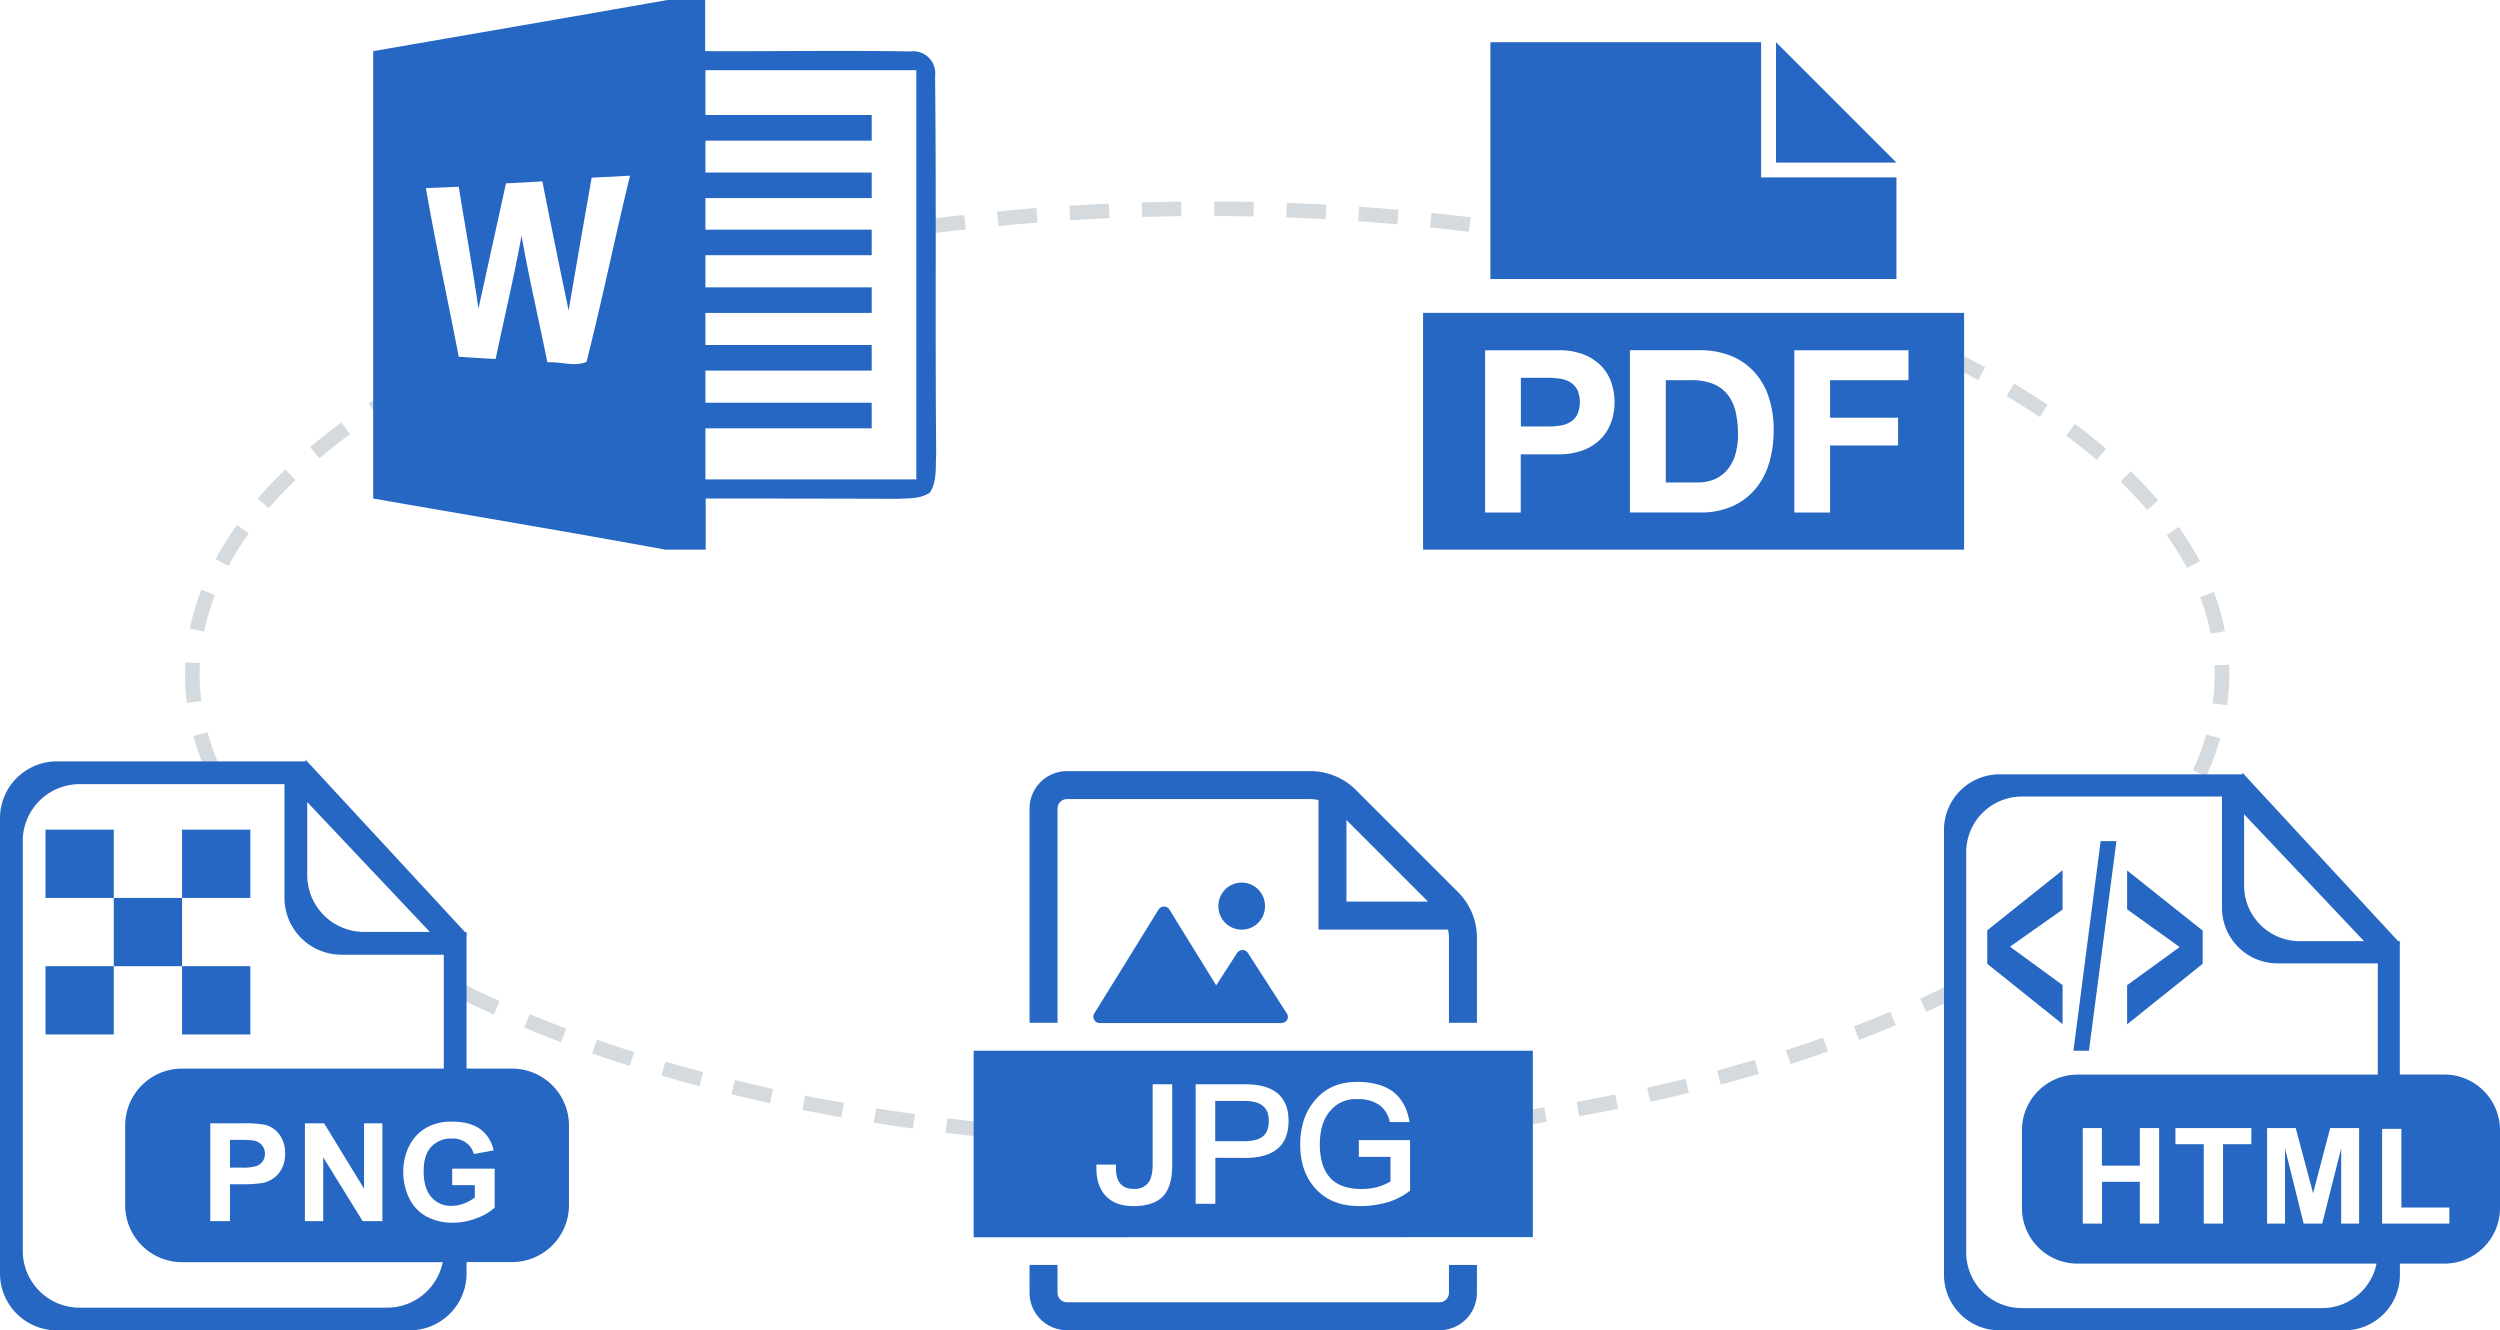
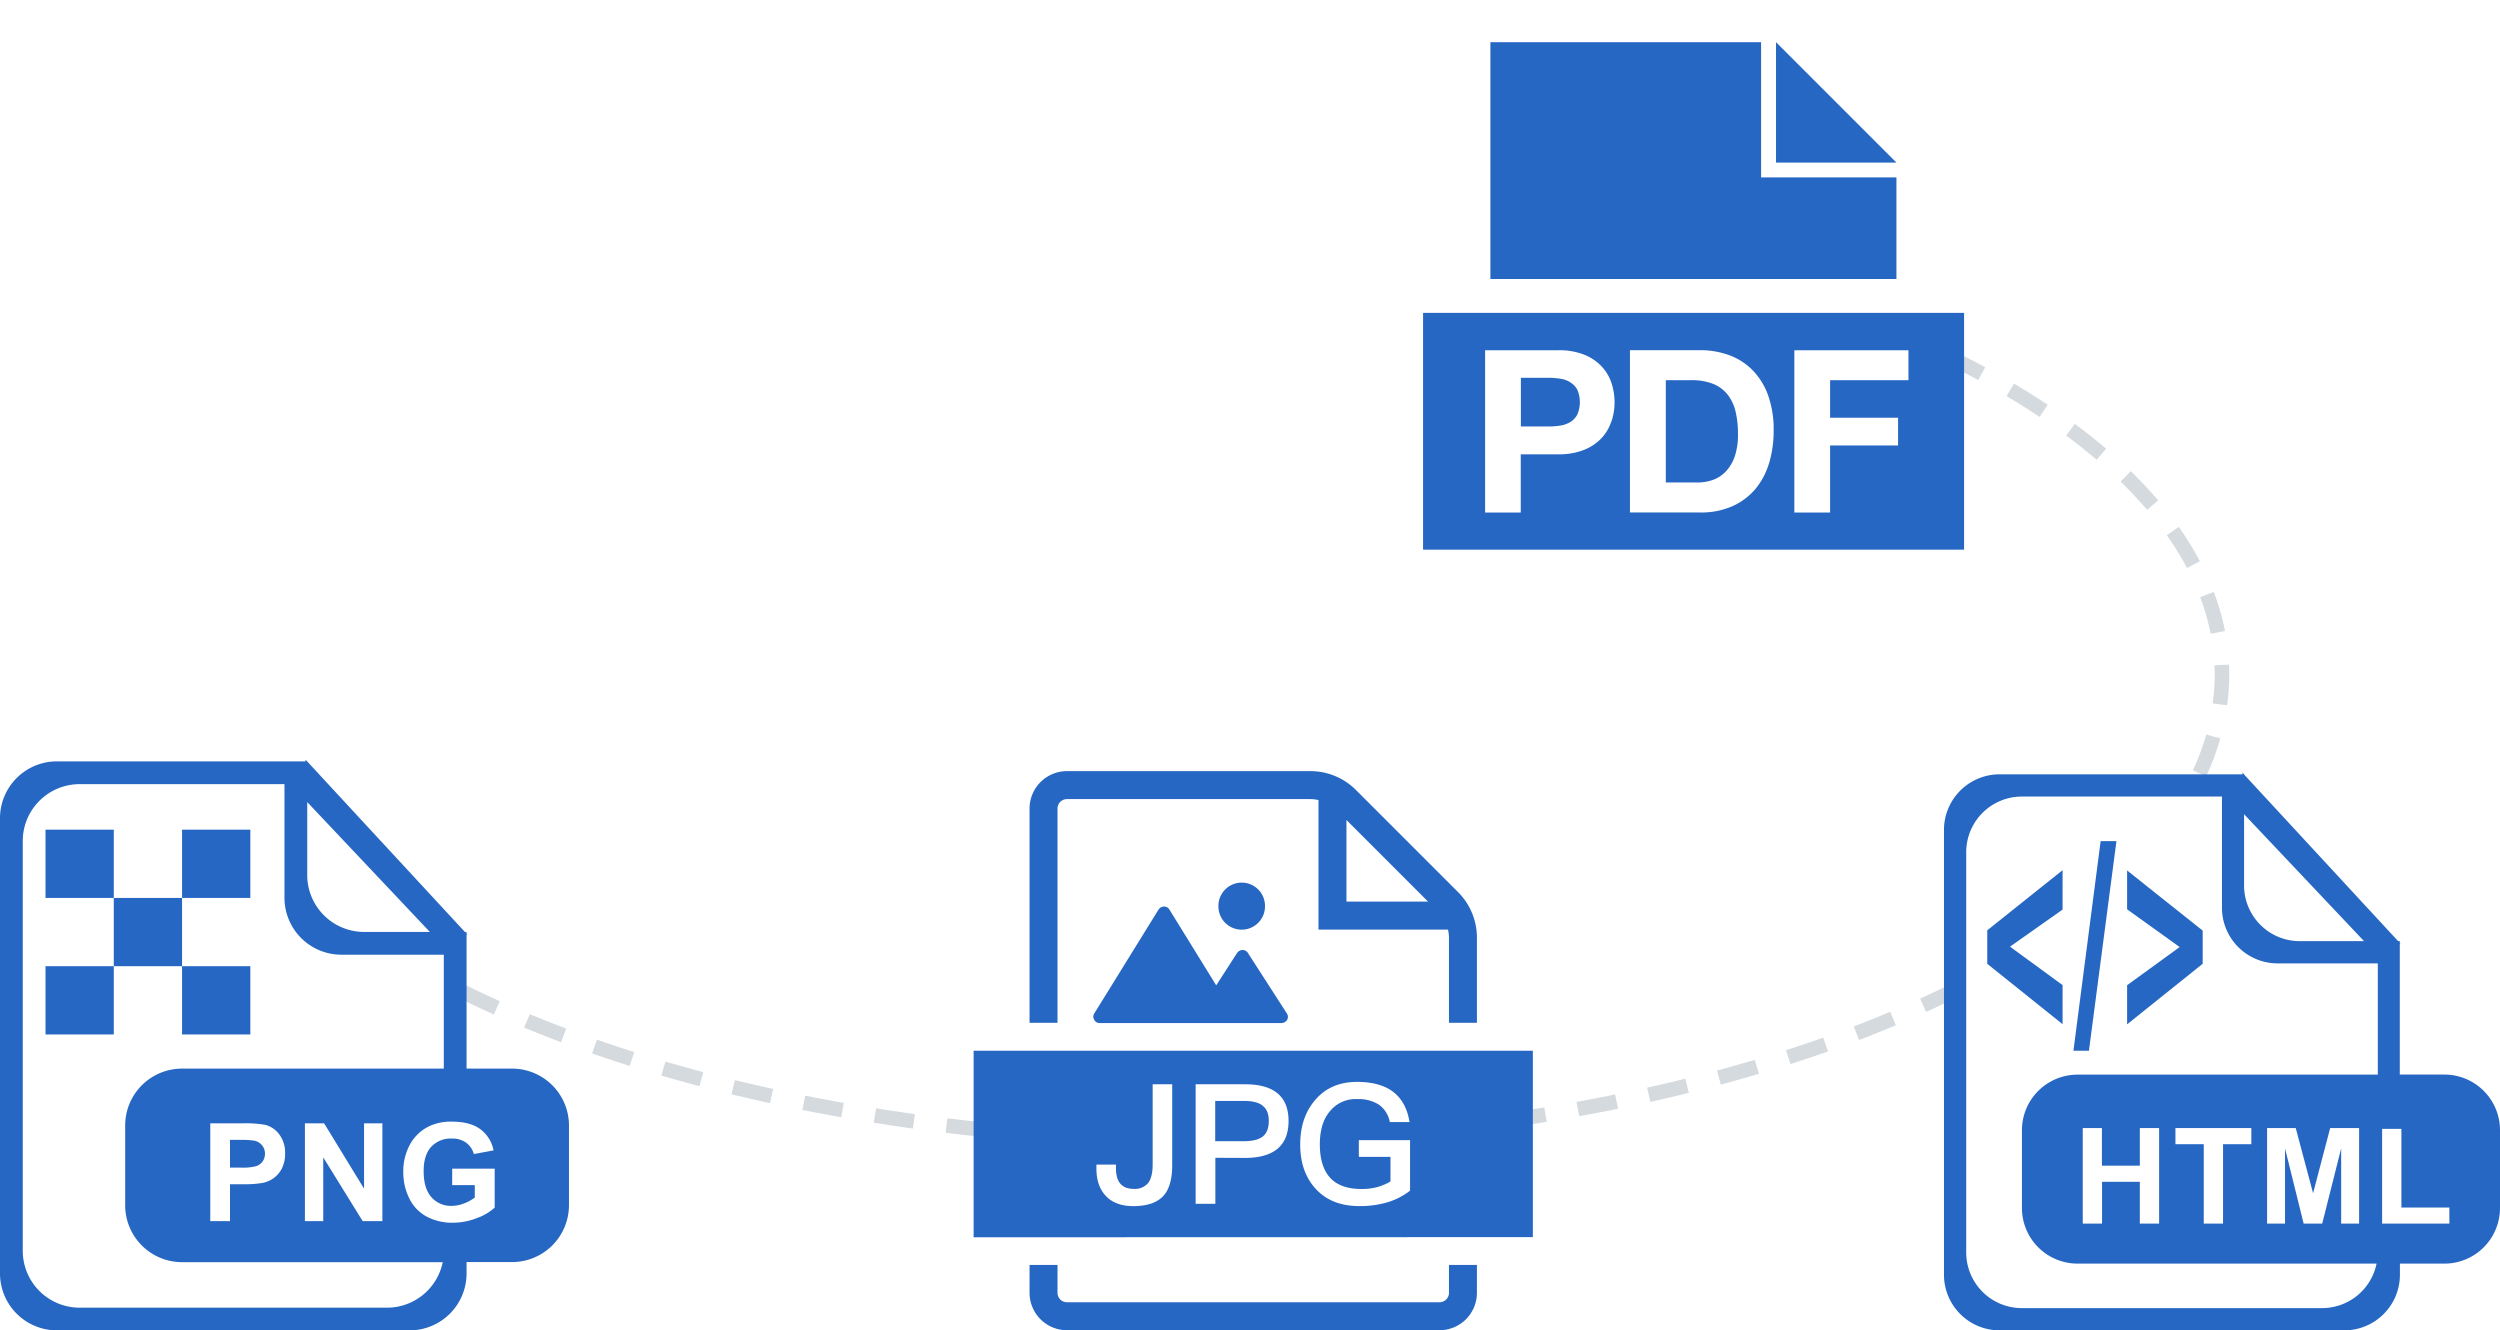
<svg xmlns="http://www.w3.org/2000/svg" id="图层_1" data-name="图层 1" viewBox="0 0 760.89 404.9">
  <defs>
    <style>.cls-1{fill:none;stroke:#d5dadf;stroke-miterlimit:10;stroke-width:4.44px;stroke-dasharray:12 10;}.cls-2{fill:#2667c3;}</style>
  </defs>
  <title>02-6</title>
  <path class="cls-1" d="M592.47,108.24c52,25.39,83.81,59.58,83.81,97.17a71.59,71.59,0,0,1-9.14,34.39" />
-   <path class="cls-1" d="M281.8,69.05a666.25,666.25,0,0,1,174.28.41" />
-   <path class="cls-1" d="M65.13,234.7a69.94,69.94,0,0,1-6.59-29.29c0-31,21.63-59.65,58.32-83" />
  <path class="cls-1" d="M300,343.91c-62.67-6.41-118.17-21.56-160.11-42.53" />
  <path class="cls-1" d="M596.13,300.77c-36.28,18.35-82.88,32.32-135.58,40" />
  <path class="cls-2" d="M321.86,246.05v65.24h-8.51V246.05A11.39,11.39,0,0,1,324.7,234.7h74.13a19.59,19.59,0,0,1,13.87,5.75l31.06,31.06a19.6,19.6,0,0,1,5.75,13.86v25.92H441V285.37a11.17,11.17,0,0,0-.3-2.45H401.29V243.51a11.34,11.34,0,0,0-2.46-.3H324.7A2.88,2.88,0,0,0,321.86,246.05Zm87.94,3.52v24.84h24.84L409.8,249.57Zm31.2,144V385h8.51v8.51a11.39,11.39,0,0,1-11.35,11.35H324.7a11.39,11.39,0,0,1-11.35-11.35V385h8.51v8.51a2.88,2.88,0,0,0,2.84,2.84H438.16A2.88,2.88,0,0,0,441,393.55Zm-144.67-17V319.8h170.2v56.73Zm132.83-14.15V347H413.57v5.1h9.63v7.49a17.17,17.17,0,0,1-3.92,1.68,18.78,18.78,0,0,1-4.89.61q-6.66,0-9.78-3.67c-1.94-2.29-2.91-5.6-2.91-9.88,0-4.48,1.07-7.9,3.26-10.34a10,10,0,0,1,8.1-3.47,11.52,11.52,0,0,1,6.68,1.73,8.42,8.42,0,0,1,3.26,5.25h6c-.66-4.07-2.29-7.08-4.89-9.12s-6.37-3.1-11.06-3.1c-5.4,0-9.68,1.83-12.84,5.6-3,3.52-4.48,8-4.48,13.45s1.48,9.83,4.48,13.24c3.22,3.67,7.7,5.51,13.51,5.51a29.54,29.54,0,0,0,8.81-1.23,21,21,0,0,0,6.62-3.46Zm-50.28-10q13.29,0,13.3-11.25c0-7.44-4.44-11.16-13.19-11.16H363.9v36.37h6v-14Zm-22.11,2.19V330h-5.95v24.4c0,2.6-.47,4.48-1.38,5.66a5.27,5.27,0,0,1-4.38,1.78c-3.62,0-5.41-2.09-5.41-6.27v-1.12H333.7v1.17q0,5.36,2.9,8.41c1.89,2,4.69,3.06,8.35,3.06,4.24,0,7.29-1.07,9.23-3.21,1.73-2,2.59-5.1,2.59-9.28Zm27.51-18.08c1.22.91,1.89,2.44,1.89,4.63s-.62,3.78-1.84,4.74-3.16,1.43-5.8,1.43h-8.67V335.07h8.67C381.13,335.07,383.06,335.53,384.28,336.5Zm7.39-28.07a1.89,1.89,0,0,1,.1,1.91,2.14,2.14,0,0,1-1.71,1h-55.4a1.76,1.76,0,0,1-1.62-1,1.73,1.73,0,0,1,0-1.9l19.61-31.7a2.1,2.1,0,0,1,1.61-.86,1.87,1.87,0,0,1,1.62.86l14.28,23.13,6.38-9.9a2.11,2.11,0,0,1,1.62-.86,1.9,1.9,0,0,1,1.62.86l11.89,18.46Zm-20.84-32.6a7.09,7.09,0,1,1,14.18-.28v.28a7.09,7.09,0,0,1-14.18,0Z" />
  <path class="cls-2" d="M577.19,49.48H540.54V12.84ZM536,54V12.84H453.61V84.92H577.19V54Zm-58.07,62.34a8.25,8.25,0,0,0-3-1.07,22.07,22.07,0,0,0-3.6-.28h-8.44v14.81h8.44a22.07,22.07,0,0,0,3.6-.28,8.25,8.25,0,0,0,3-1.07,5.9,5.9,0,0,0,2.12-2.25,9.56,9.56,0,0,0,0-7.61A5.9,5.9,0,0,0,477.93,116.37ZM433.12,95.22V167.3H597.78V95.22Zm57.3,33.05a13.61,13.61,0,0,1-3,5.09,14.84,14.84,0,0,1-5.3,3.56,20.5,20.5,0,0,1-7.88,1.35H462.85V156H452v-49.4h22.28a20.5,20.5,0,0,1,7.88,1.35,14.84,14.84,0,0,1,5.3,3.56,13.69,13.69,0,0,1,3,5.05,18.77,18.77,0,0,1,0,11.73Zm48,12.7a22.1,22.1,0,0,1-4.18,7.89,19.7,19.7,0,0,1-7,5.22,23.66,23.66,0,0,1-9.86,1.9H496.08v-49.4H517.4a25.58,25.58,0,0,1,8.89,1.52,19.33,19.33,0,0,1,7.12,4.57,21,21,0,0,1,4.71,7.61,30.76,30.76,0,0,1,1.7,10.72A34.37,34.37,0,0,1,538.43,141Zm42.42-25.26H557v11.42h20.69v8.44H557V156H546.12v-49.4h34.73v9.13Zm-55,4.43a10.66,10.66,0,0,0-4.4-3.29,17.54,17.54,0,0,0-6.74-1.14H507v31.14h9.68a13.91,13.91,0,0,0,4.57-.76,10.09,10.09,0,0,0,3.95-2.53,12.65,12.65,0,0,0,2.76-4.6,20.05,20.05,0,0,0,1-6.92,29,29,0,0,0-.72-6.74,13.65,13.65,0,0,0-2.39-5.16Z" />
-   <path class="cls-2" d="M284.6,23.1a6.69,6.69,0,0,0-7.53-7.44c-20.76-.35-41.61,0-62.46-.09V0h-11.5c-29.84,5.28-59.69,10.38-89.53,15.57V151.73c29.67,5.19,59.34,10.12,89,15.57h12.2V151.73q29.19,0,58.39.09c3.29-.18,7,.08,9.86-1.91,2.25-3.46,1.64-7.87,1.9-11.76C284.6,99.74,285,61.42,284.6,23.1Zm-106.06,87c-3.28,1.64-8.13-.09-11.94.17C164,97.4,161,84.6,158.73,71.71c-2.25,12.55-5.27,25-7.87,37.54-3.72-.17-7.52-.43-11.24-.69-3.29-17.12-7-34.08-10-51.29,3.29-.18,6.66-.26,10-.44,2,12.37,4.23,24.74,6,37.11L154,55.8c3.72-.18,7.35-.35,11.07-.61,2.59,13.15,5.27,26.21,8,39.36,2.25-13.5,4.67-27,7-40.48,3.89-.18,7.79-.35,11.68-.61-4.59,18.86-8.48,37.89-13.24,56.66Zm100.35,35.81H214.7V130.36h50.61v-7.78H214.7V112.8h50.61V105H214.7V95.24h50.61V87.46H214.7V77.68h50.61V69.9H214.7V60.29h50.61V52.51H214.7V42.82h50.61V35H214.7V21.37h64.19Z" />
  <path class="cls-2" d="M155.85,384.12H142v3.46a17.32,17.32,0,0,1-17.32,17.32H17.32A17.32,17.32,0,0,1,0,387.58V249.05a17.31,17.31,0,0,1,17.32-17.32H93v-.53l.48.53h.05v.05l48,51.9H142v.57l.23.26H142v40.73h13.85a17.32,17.32,0,0,1,17.32,17.32V366.8a17.33,17.33,0,0,1-17.32,17.32m-62.34-140v22.21a17.31,17.31,0,0,0,17.32,17.31h20Zm41.56,46.45H103.9a17.33,17.33,0,0,1-17.32-17.32V238.66H24.25A17.31,17.31,0,0,0,6.93,256V380.65A17.31,17.31,0,0,0,24.25,398h93.5a17.32,17.32,0,0,0,17-13.85H55.41A17.32,17.32,0,0,1,38.1,366.8V342.56a17.31,17.31,0,0,1,17.31-17.32h79.66ZM98.65,341.9H92.8v29.75h5.58v-19.4l12,19.4h6V341.9h-5.58v19.87ZM73.9,360.43a33.66,33.66,0,0,0,6.23-.43,8.68,8.68,0,0,0,3.12-1.41,8.16,8.16,0,0,0,2.52-2.93,9.64,9.64,0,0,0,1-4.61A9.21,9.21,0,0,0,85,345.26a7.75,7.75,0,0,0-4.28-2.91,34.67,34.67,0,0,0-7.14-.45H64v29.75h6V360.43Zm76.67-4.73H137.63v5h6.88v3.78a13,13,0,0,1-3.26,1.79,10.41,10.41,0,0,1-3.78.74,7.84,7.84,0,0,1-6.17-2.65q-2.36-2.64-2.36-7.94,0-4.9,2.33-7.41a8.14,8.14,0,0,1,6.26-2.49,7.16,7.16,0,0,1,4.33,1.26,6.3,6.3,0,0,1,2.36,3.46l6-1.11a10.53,10.53,0,0,0-4-6.43c-2.07-1.55-5-2.32-8.65-2.32a15.5,15.5,0,0,0-7.13,1.48,13.21,13.21,0,0,0-5.7,5.54,17.14,17.14,0,0,0-2,8.26,18,18,0,0,0,1.75,7.92,12.48,12.48,0,0,0,5.21,5.61,16.37,16.37,0,0,0,8.14,1.95,19.87,19.87,0,0,0,7.26-1.39,16,16,0,0,0,5.46-3.21V355.7ZM70,346.93h2.91a27.94,27.94,0,0,1,4.32.21,4.11,4.11,0,0,1,2.41,1.31,3.85,3.85,0,0,1,1,2.68,4.06,4.06,0,0,1-.68,2.32A4,4,0,0,1,78,354.91a15.65,15.65,0,0,1-4.75.46H70ZM13.85,294.07H34.63v20.78H13.85Zm20.78-20.78H55.41v20.78H34.63ZM13.85,252.51H34.63v20.78H13.85Zm62.34,20.78H55.41V252.51H76.19Zm0,41.56H55.41V294.07H76.19Z" />
  <path class="cls-2" d="M744,384.59H730.43V388A16.93,16.93,0,0,1,713.5,404.9H608.59A16.93,16.93,0,0,1,591.66,388V252.6a16.93,16.93,0,0,1,16.93-16.93h73.93v-.51l.48.51h0v.05l46.88,50.72h.51V287l.23.24h-.23v39.81H744A16.93,16.93,0,0,1,760.89,344v23.69A16.93,16.93,0,0,1,744,384.59M683,247.82v21.7A16.93,16.93,0,0,0,700,286.44h19.51Zm40.62,45.39H693.2a16.93,16.93,0,0,1-16.93-16.92V242.44H615.35a16.93,16.93,0,0,0-16.92,16.92V381.21a16.93,16.93,0,0,0,16.92,16.92h91.39a16.93,16.93,0,0,0,16.58-13.54h-91a16.93,16.93,0,0,1-16.93-16.92V344a16.93,16.93,0,0,1,16.93-16.93h91.38V293.21Zm-22.49,79.2h5.65l5.77-22.89v22.89h5.46V343.33h-8.81L704,363.17l-5.28-19.84H690v29.08h5.46V349.52Zm-15.92-24.16v-4.92h-23.1v4.92h8.62v24.16h5.87V348.25Zm-45.48,6.53V343.33H633.9v29.08h5.87V359.69h11.5v12.72h5.87V343.33h-5.87v11.45Zm105.75,12.73h-14.6V343.57h-5.87v28.84h20.47ZM639.34,256h4.81l-8.37,63.8h-4.72Zm31.06,37.33-23,18.43V299.85l16-11.61-16-11.49V264.93l23,18.3Zm-65.57-10.18,22.93-18.31v12l-16,11.28,16,11.7v11.9l-22.93-18.38Z" />
</svg>